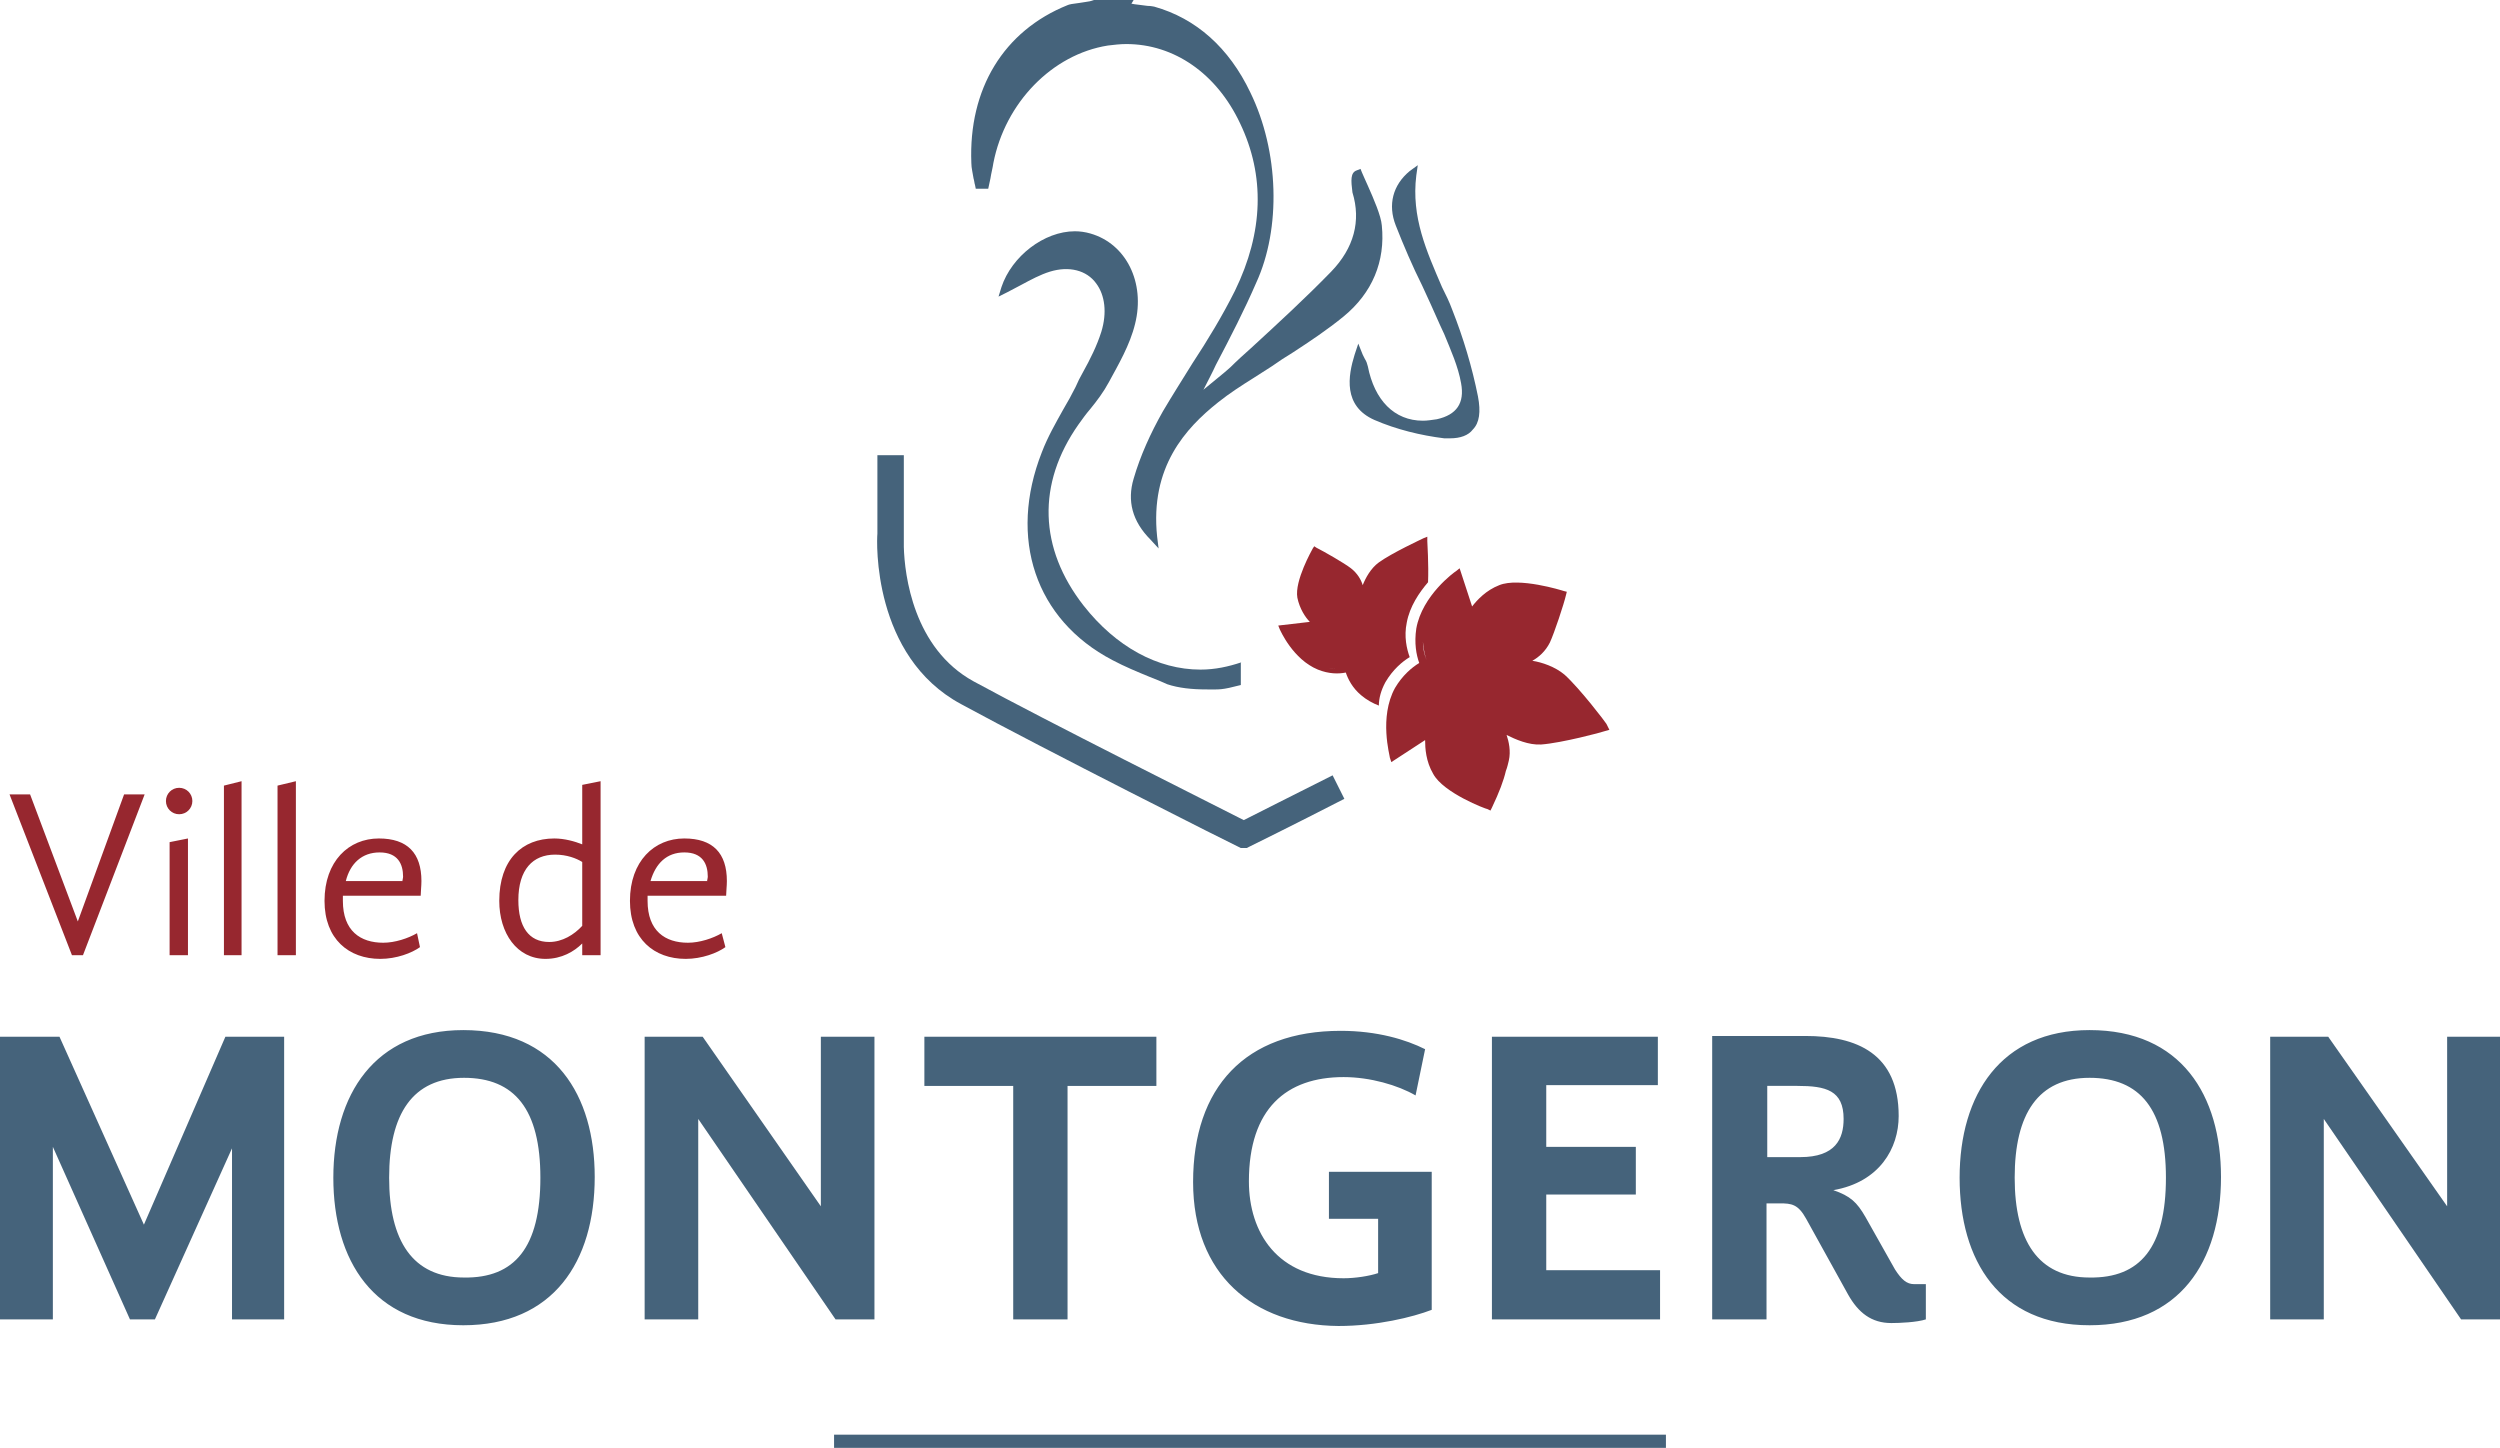
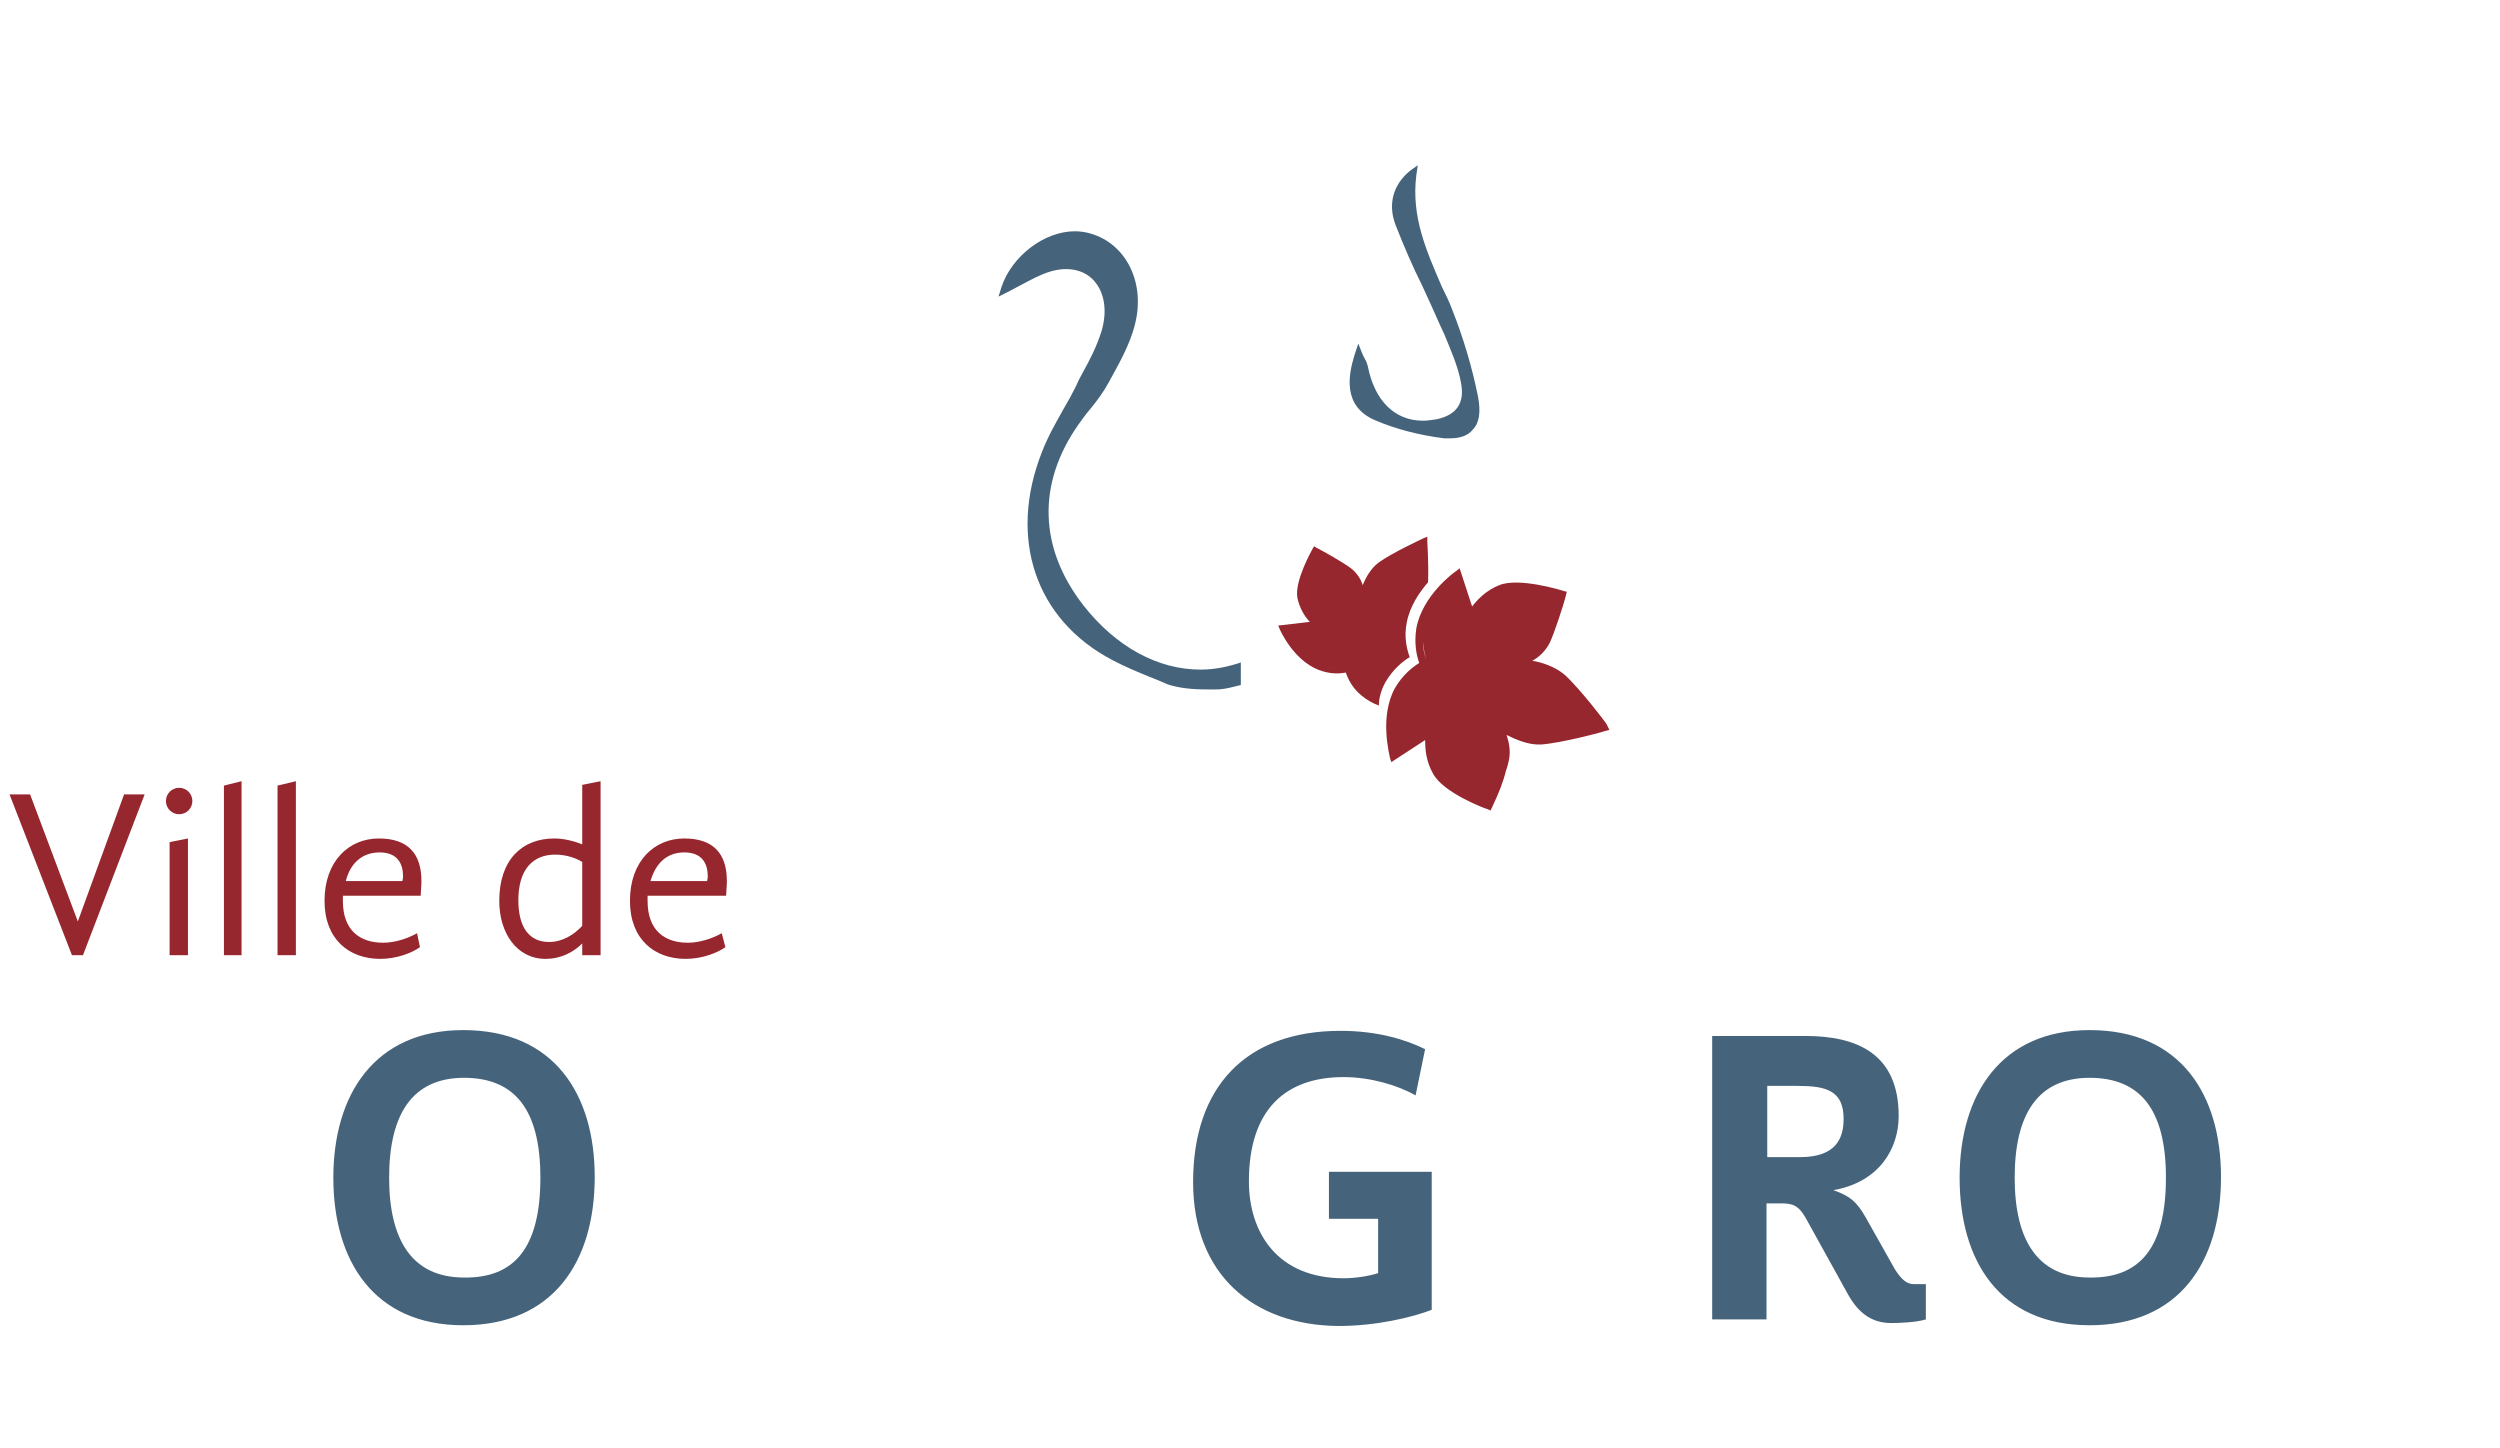
<svg xmlns="http://www.w3.org/2000/svg" width="340.5" height="197.2" viewBox="0 0 340.5 197.2">
-   <path fill="#45637B" d="M113.6 195.4h113.3v1.8H113.6zM0 141.2h8.1l11.5 25.599L30.7 141.2h8v38.5h-7.1v-23.3l-10.5 23.3h-3.4L7.2 156.2v23.5H0zm87.8 0h7.9l16.1 23.099V141.2h7.3v38.5h-5.3l-18.7-27.3v27.3h-7.3zm69.7 0v6.7h-12.1v31.8H138v-31.8h-12.1v-6.7zm45.7 0h22.6v6.599h-15.2v8.401h12.2v6.5h-12.2V173h15.5v6.7h-22.9zm105.999 0h7.901l16.2 23.099V141.2h7.2v38.5h-5.301L316.5 152.4v27.3h-7.301z" />
  <path fill="#97272F" d="M10.6 125.5l6.3-17.3h2.8l-8.4 21.9H9.8l-8.5-21.9h2.8zM30.5 107l2.4-.6v23.7h-2.4zm7.3 0l2.5-.6v23.7h-2.5zm17 13.1c0-.2.1-.5.1-.7 0-1.7-.699-3.3-3.199-3.3-2.4 0-4 1.5-4.601 3.9h7.7v.1zm2.4 8.9c-1.101.799-3.2 1.6-5.4 1.6-4.3 0-7.6-2.7-7.6-7.9 0-5.4 3.3-8.5 7.399-8.5 3.9 0 5.8 2 5.8 5.801 0 .699-.1 1.5-.1 2H46.7v.699c0 4.1 2.399 5.7 5.5 5.7 1.6 0 3.399-.601 4.6-1.3l.4 1.9zm22.1-2.9v-8.7c-.8-.5-2.1-1-3.7-1-3 0-5 2-5 6.2 0 3.6 1.4 5.699 4.2 5.699 1.8 0 3.4-1 4.5-2.199M68 122.7c0-5.6 3.1-8.5 7.5-8.5 1.399 0 2.8.4 3.8.801V106.9l2.5-.5v23.7h-2.5v-1.6c-1.1 1.1-2.8 2.1-5 2.1-3.9 0-6.3-3.5-6.3-7.9m28.3-2.6c0-.2.1-.5.1-.7 0-1.7-.699-3.3-3.199-3.3-2.4 0-3.9 1.5-4.601 3.9h7.7v.1zm2.5 8.9c-1.1.799-3.2 1.6-5.4 1.6-4.3 0-7.6-2.7-7.6-7.9 0-5.4 3.3-8.5 7.4-8.5 3.899 0 5.8 2 5.8 5.801 0 .699-.101 1.5-.101 2H88.2v.699c0 4.1 2.399 5.7 5.5 5.7 1.6 0 3.399-.601 4.6-1.3l.5 1.9zm95-41.6c.1 1.1.3 2 .5 2.5-.3-.7-.5-1.6-.5-2.5m25 11.2c-.1-.2-3.6-4.8-5.7-6.7-1.3-1.1-3.1-1.7-4.399-1.9.899-.5 1.8-1.3 2.399-2.5.601-1.3 1.9-5.2 2.2-6.5l.1-.4-.4-.1c-.3-.1-6.101-1.9-8.8-.8-1.801.7-3 2-3.7 2.9l-1.7-5.2-.5.4c-.2.1-4.6 3.3-5.4 7.8-.3 2 0 3.6.4 4.7-1 .6-2.3 1.7-3.3 3.4-2.2 4-.7 9.2-.7 9.5l.2.6 4.6-3c0 1.101.101 2.9 1.101 4.601 1.399 2.601 7.199 4.8 7.399 4.8l.4.2.2-.399c1-2.101 1.6-3.701 1.899-5 .2-.5.3-1 .4-1.4.3-1.301 0-2.6-.3-3.5 1.199.6 3 1.4 4.699 1.3 2.801-.2 8.4-1.7 8.601-1.8l.7-.2-.399-.802z" />
  <path fill="#97272F" d="M181 91c.7.1 1.3.1 1.8 0-.6.1-1.2.1-1.8 0m7.7 1.9c1-1.7 2.3-2.8 3.3-3.4-.4-1.1-.8-2.8-.4-4.7.4-2.2 1.7-4.1 2.9-5.5.1-2.3-.101-5.5-.101-5.6v-.6l-.5.2c-.199.1-4.3 2-6.1 3.3-1.1.8-1.8 2.1-2.2 3.1-.2-.7-.7-1.6-1.6-2.3-.9-.7-3.7-2.3-4.7-2.8l-.3-.2-.2.3c-.1.2-2.5 4.4-2.1 6.7.3 1.5 1.1 2.7 1.699 3.3l-4.3.5.2.5c.1.2 1.8 4.1 5.2 5.5 1.5.6 2.8.6 3.8.4.3.9.9 2.1 2.1 3.1.7.6 1.601 1.1 2.4 1.4.002-1 .302-2.1.902-3.2" />
-   <path fill="#45637B" d="M169.8 115.5h-.8l-.4-.201c-.3-.1-26.5-13.299-37.7-19.399-12.1-6.5-11.5-22.2-11.399-23.2V62h3.6v12.5c.101 3.8 1.3 13.8 9.5 18.3 10.101 5.5 32.3 16.6 36.8 18.9 1.801-.9 6.5-3.3 12.101-6.1l1.6 3.199c-7.2 3.701-12.899 6.5-12.899 6.5l-.403.201zM150.9 6.2c.801-.1 1.7-.2 2.5-.2 6.5 0 12.301 4 15.5 10.8 3.4 7.1 3.2 14.8-.699 22.8-1.7 3.4-3.7 6.7-5.801 9.9-1.3 2.1-2.699 4.3-4 6.5-1.699 3-3.1 6.1-4 9.2-.899 3-.199 5.8 2.301 8.3l1.1 1.2-.2-1.6c-1-9.5 3.9-14.8 8.3-18.3 1.5-1.2 3.2-2.3 4.801-3.3.8-.5 1.699-1.1 2.5-1.6 1-.7 1.899-1.3 2.899-1.9 2.3-1.5 4.7-3.1 6.9-4.9 3.899-3.2 5.7-7.5 5.2-12.4-.101-1.3-1.101-3.6-1.9-5.4-.3-.7-.6-1.3-.8-1.8l-.2-.5-.5.2c-.9.3-.8 1.4-.6 3 1.199 3.9.199 7.6-2.9 10.8-3.5 3.6-7.2 7-10.9 10.4-.899.8-1.899 1.7-2.8 2.6-1.1 1-2.3 1.9-3.6 3l-.101.1c.601-1.2 1.2-2.3 1.7-3.4 2-3.8 3.9-7.5 5.5-11.2 3.4-7.4 3.101-17.9-.8-25.9-2.9-6.1-7.4-10.1-13.1-11.7-.101 0-.4-.1-.9-.1-.6-.1-1.8-.2-2.2-.3l.3-.5h-5.401l-.3.1c-.2.1-1.2.2-1.7.3-.9.1-1.4.2-1.601.3-8.699 3.5-13.5 11.4-13.1 21.5 0 .7.2 1.4.3 2.1.101.3.101.6.2.9l.1.5h1.7l.3-1.4c.101-.7.301-1.4.4-2.1C136.9 14 143.3 7.4 150.9 6.2" />
  <path fill="#45637B" d="M201.3 54c-.8-4-2-8-3.5-11.8-.4-1.1-.9-2.1-1.4-3.1-2.1-4.9-4.199-9.5-3.5-15.2l.2-1.4-1.1.8c-2.3 1.9-3 4.6-1.9 7.4 1.101 2.8 2.3 5.6 3.601 8.2.8 1.7 1.6 3.5 2.399 5.3.2.4.4.9.601 1.3.899 2.2 1.899 4.4 2.3 6.7.5 2.7-.601 4.3-3.3 4.9-.7.1-1.301.2-1.9.2-3.9 0-6.6-2.8-7.5-7.4-.1-.4-.2-.7-.4-1l-.3-.6-.6-1.5-.5 1.5c-.9 2.9-1.601 7 2.7 8.9 3 1.3 6.3 2.1 9.5 2.5h.8c1.399 0 2.5-.4 3.1-1.2.899-.9 1.099-2.4.699-4.5m-32.2 36.2c-1.8.6-3.6 1-5.6 1-5.8 0-11.5-3.1-15.9-8.7-6.1-7.8-6.399-16.6-.7-24.7.5-.7 1-1.4 1.601-2.1.899-1.1 1.8-2.3 2.5-3.6 1.3-2.4 2.899-5.1 3.6-8 1.4-5.6-1.2-10.9-6.1-12.3-.7-.2-1.4-.3-2.101-.3-4.199 0-8.6 3.4-10 7.6l-.4 1.3 1.2-.6c.6-.3 1.3-.7 1.899-1 1.3-.7 2.601-1.4 3.9-1.8 2.6-.8 5-.2 6.3 1.6 1.2 1.6 1.5 4 .7 6.6-.601 1.9-1.5 3.7-2.5 5.5-.4.7-.7 1.3-1 2-.5 1-1.101 2.1-1.7 3.1-1 1.8-2.1 3.7-2.9 5.8C137.3 73.3 141 84.4 151.5 89.9c1.7.9 3.399 1.6 5.1 2.3.8.3 1.5.6 2.4 1 1.5.5 3.3.7 5.3.7 1.9 0 2 .1 4.7-.6v-3.1h.1zm71.5 67.4h4.601c4.8 0 5.899-2.5 5.899-5.2 0-3.899-2.399-4.5-6.3-4.5h-4.1v9.7h-.1zm-7.4 22.1v-38.6h12.7c7 0 12.7 2.4 12.7 10.9 0 4.399-2.6 9-8.899 10.1 2.3.8 3.199 1.6 4.399 3.699l4 7.101c.9 1.399 1.601 2 2.601 2h1.6v4.8c-1.2.4-3.6.5-4.7.5-2.7 0-4.5-1.4-5.899-3.9L246 166c-1.101-2-2-2.101-3.601-2.101h-1.8v15.8H233.2zm61.8-19.3c0-9.3-3.5-13.601-10.4-13.601-7 0-10.2 4.9-10.2 13.601 0 8.6 3.2 13.6 10.2 13.6 6.9.1 10.4-4.1 10.4-13.6m-28.1 0c0-11.3 5.601-20.101 17.7-20.101 12.5 0 17.9 8.9 17.9 20 0 11.601-5.7 20.201-17.9 20.201-12.3 0-17.7-8.8-17.7-20.1m-193.3 0c0-9.3-3.5-13.601-10.399-13.601-7 0-10.2 4.9-10.2 13.601C53 169 56.2 174 63.2 174c6.9.1 10.4-4.1 10.4-13.6m-28.2 0c0-11.3 5.601-20.101 17.7-20.101 12.5 0 17.9 8.9 17.9 20C81 171.9 75.3 180.5 63.1 180.5s-17.7-8.8-17.7-20.1m117.1.6c0-12.9 7.1-20.601 20.1-20.601 5 0 8.9 1.2 11.5 2.5l-1.3 6.3c-2.4-1.4-6.2-2.5-9.8-2.5-7.8 0-12.9 4.301-12.9 14.2 0 7 3.9 13.2 12.9 13.2 1.6 0 3.5-.301 4.7-.7V166H181v-6.4h14v18.8c-2.601 1-7.5 2.2-12.7 2.2-11.6-.1-19.8-7-19.8-19.6" />
  <path fill="#97272F" d="M23.1 114.7l2.5-.5v15.9h-2.5v-15.4zm-.5-5.6c0-1 .8-1.801 1.8-1.801s1.8.801 1.8 1.801-.801 1.8-1.801 1.8-1.799-.8-1.799-1.8" />
</svg>